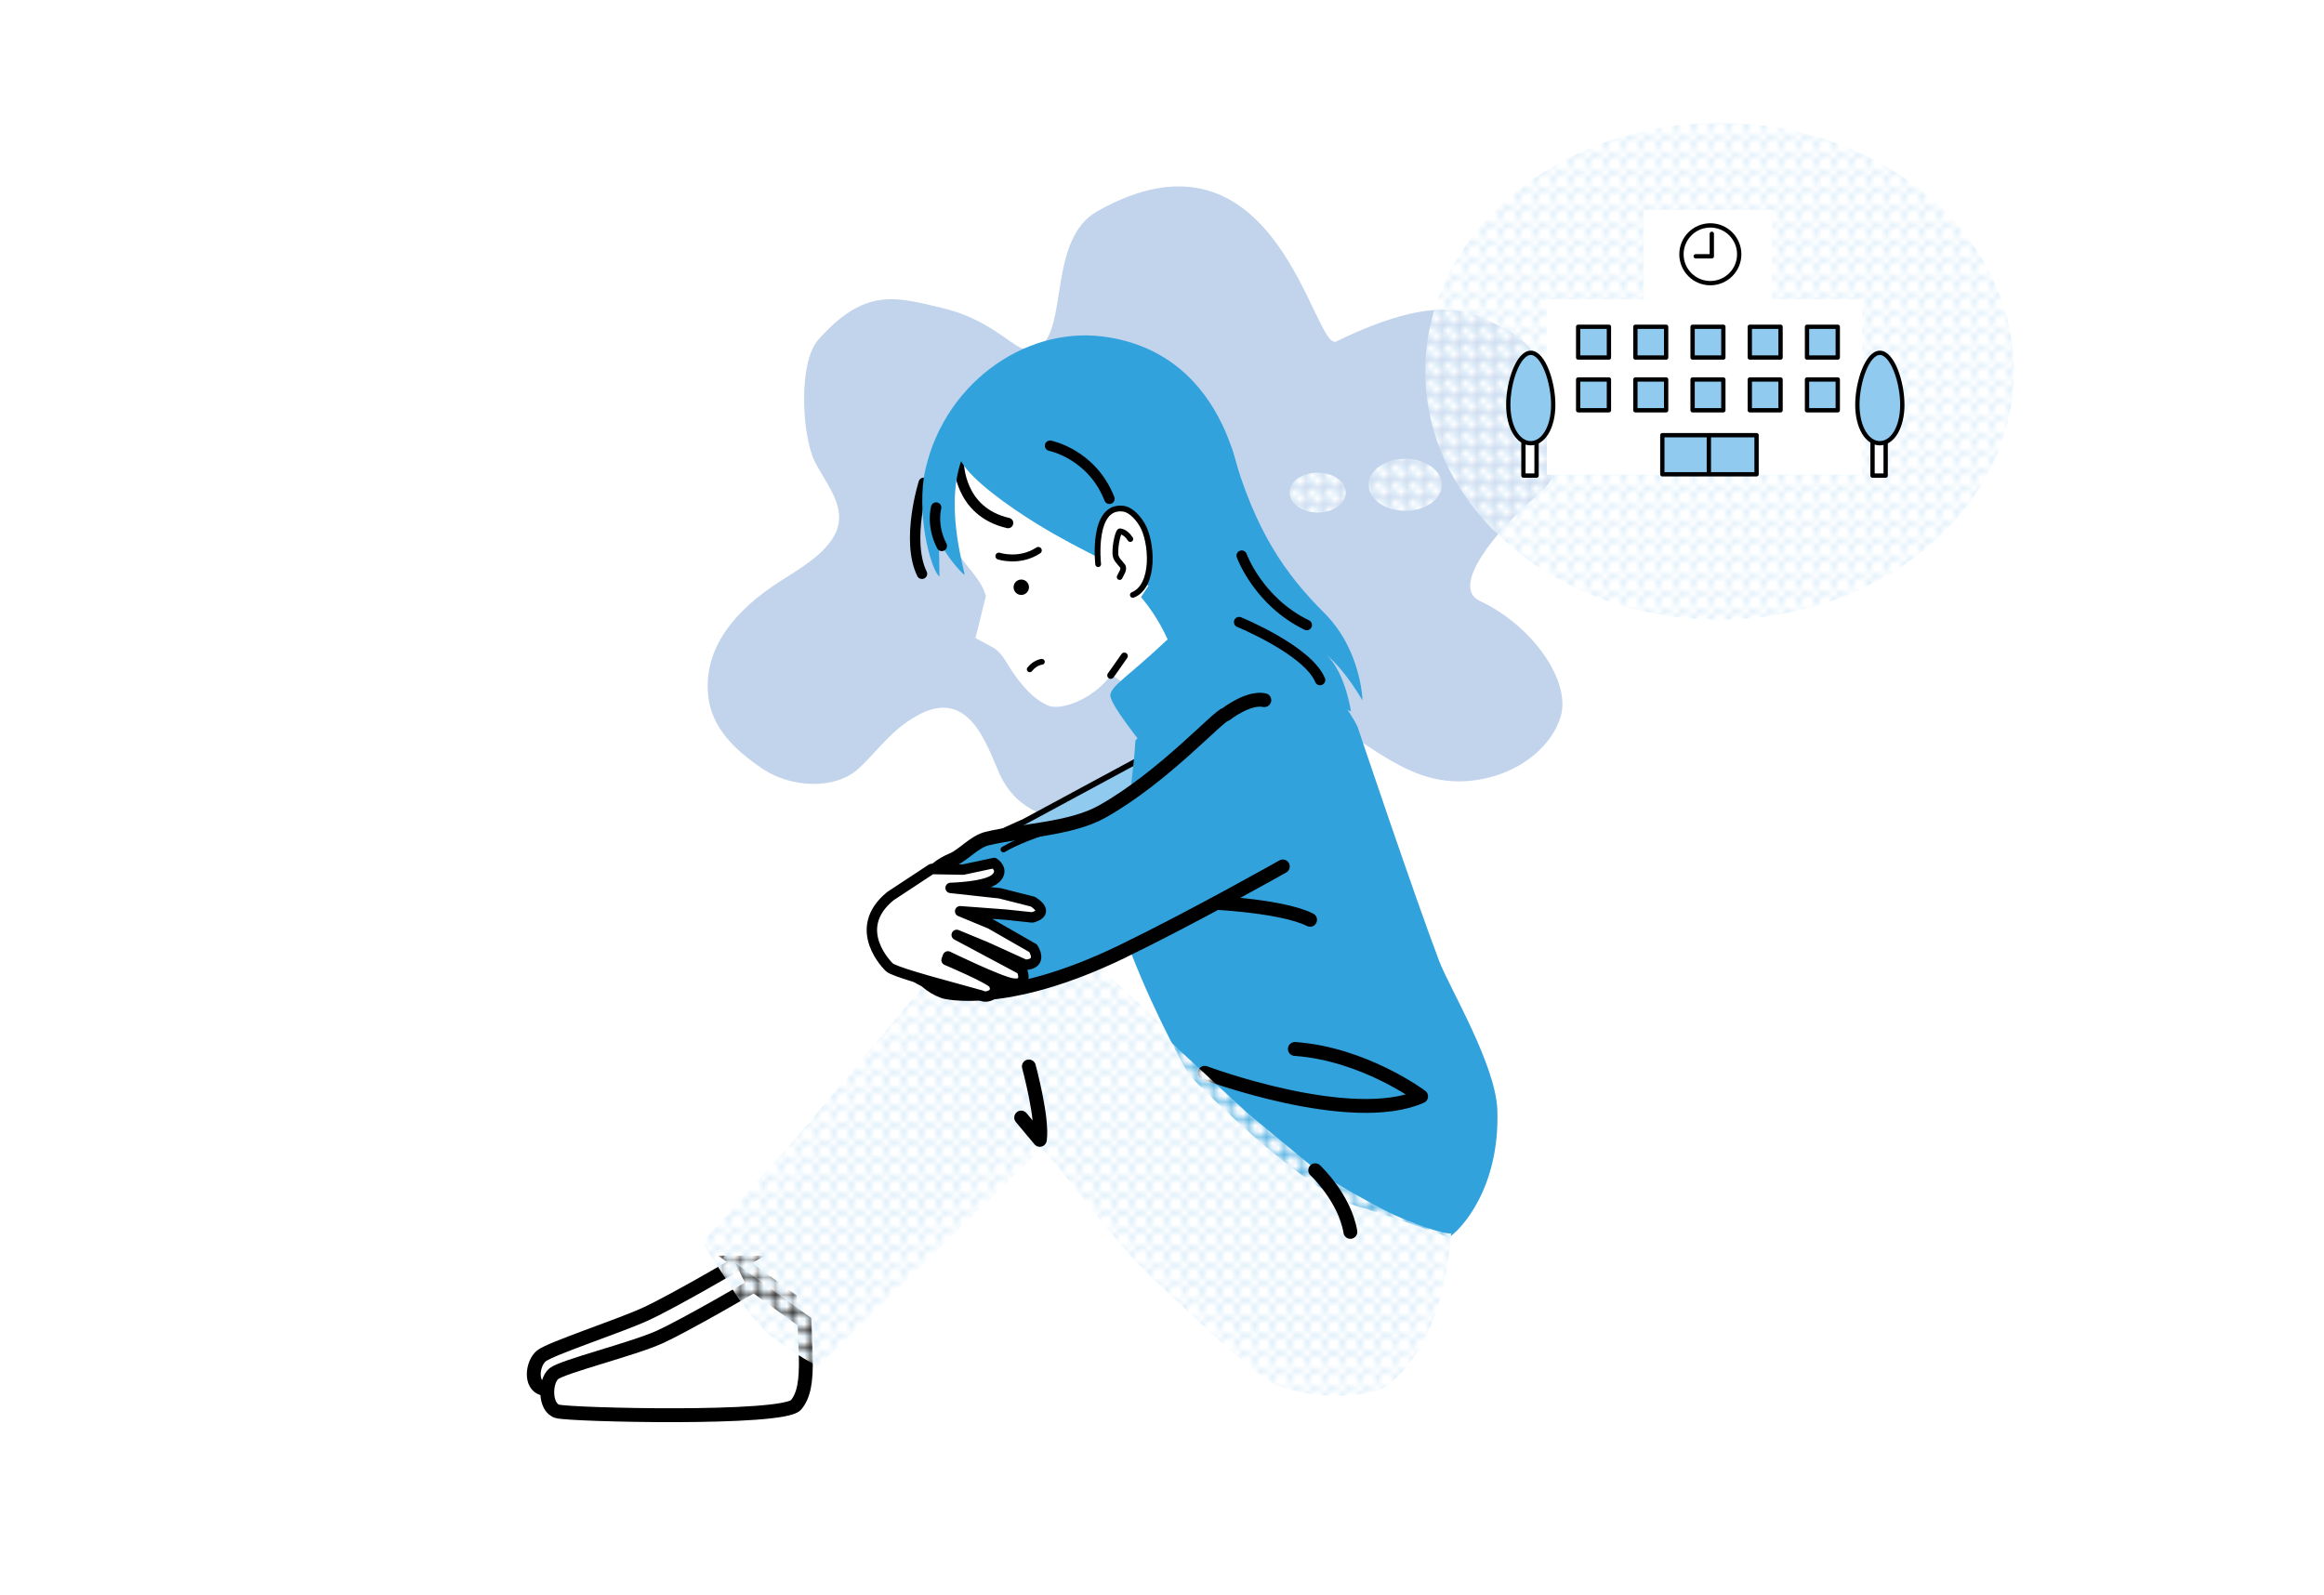
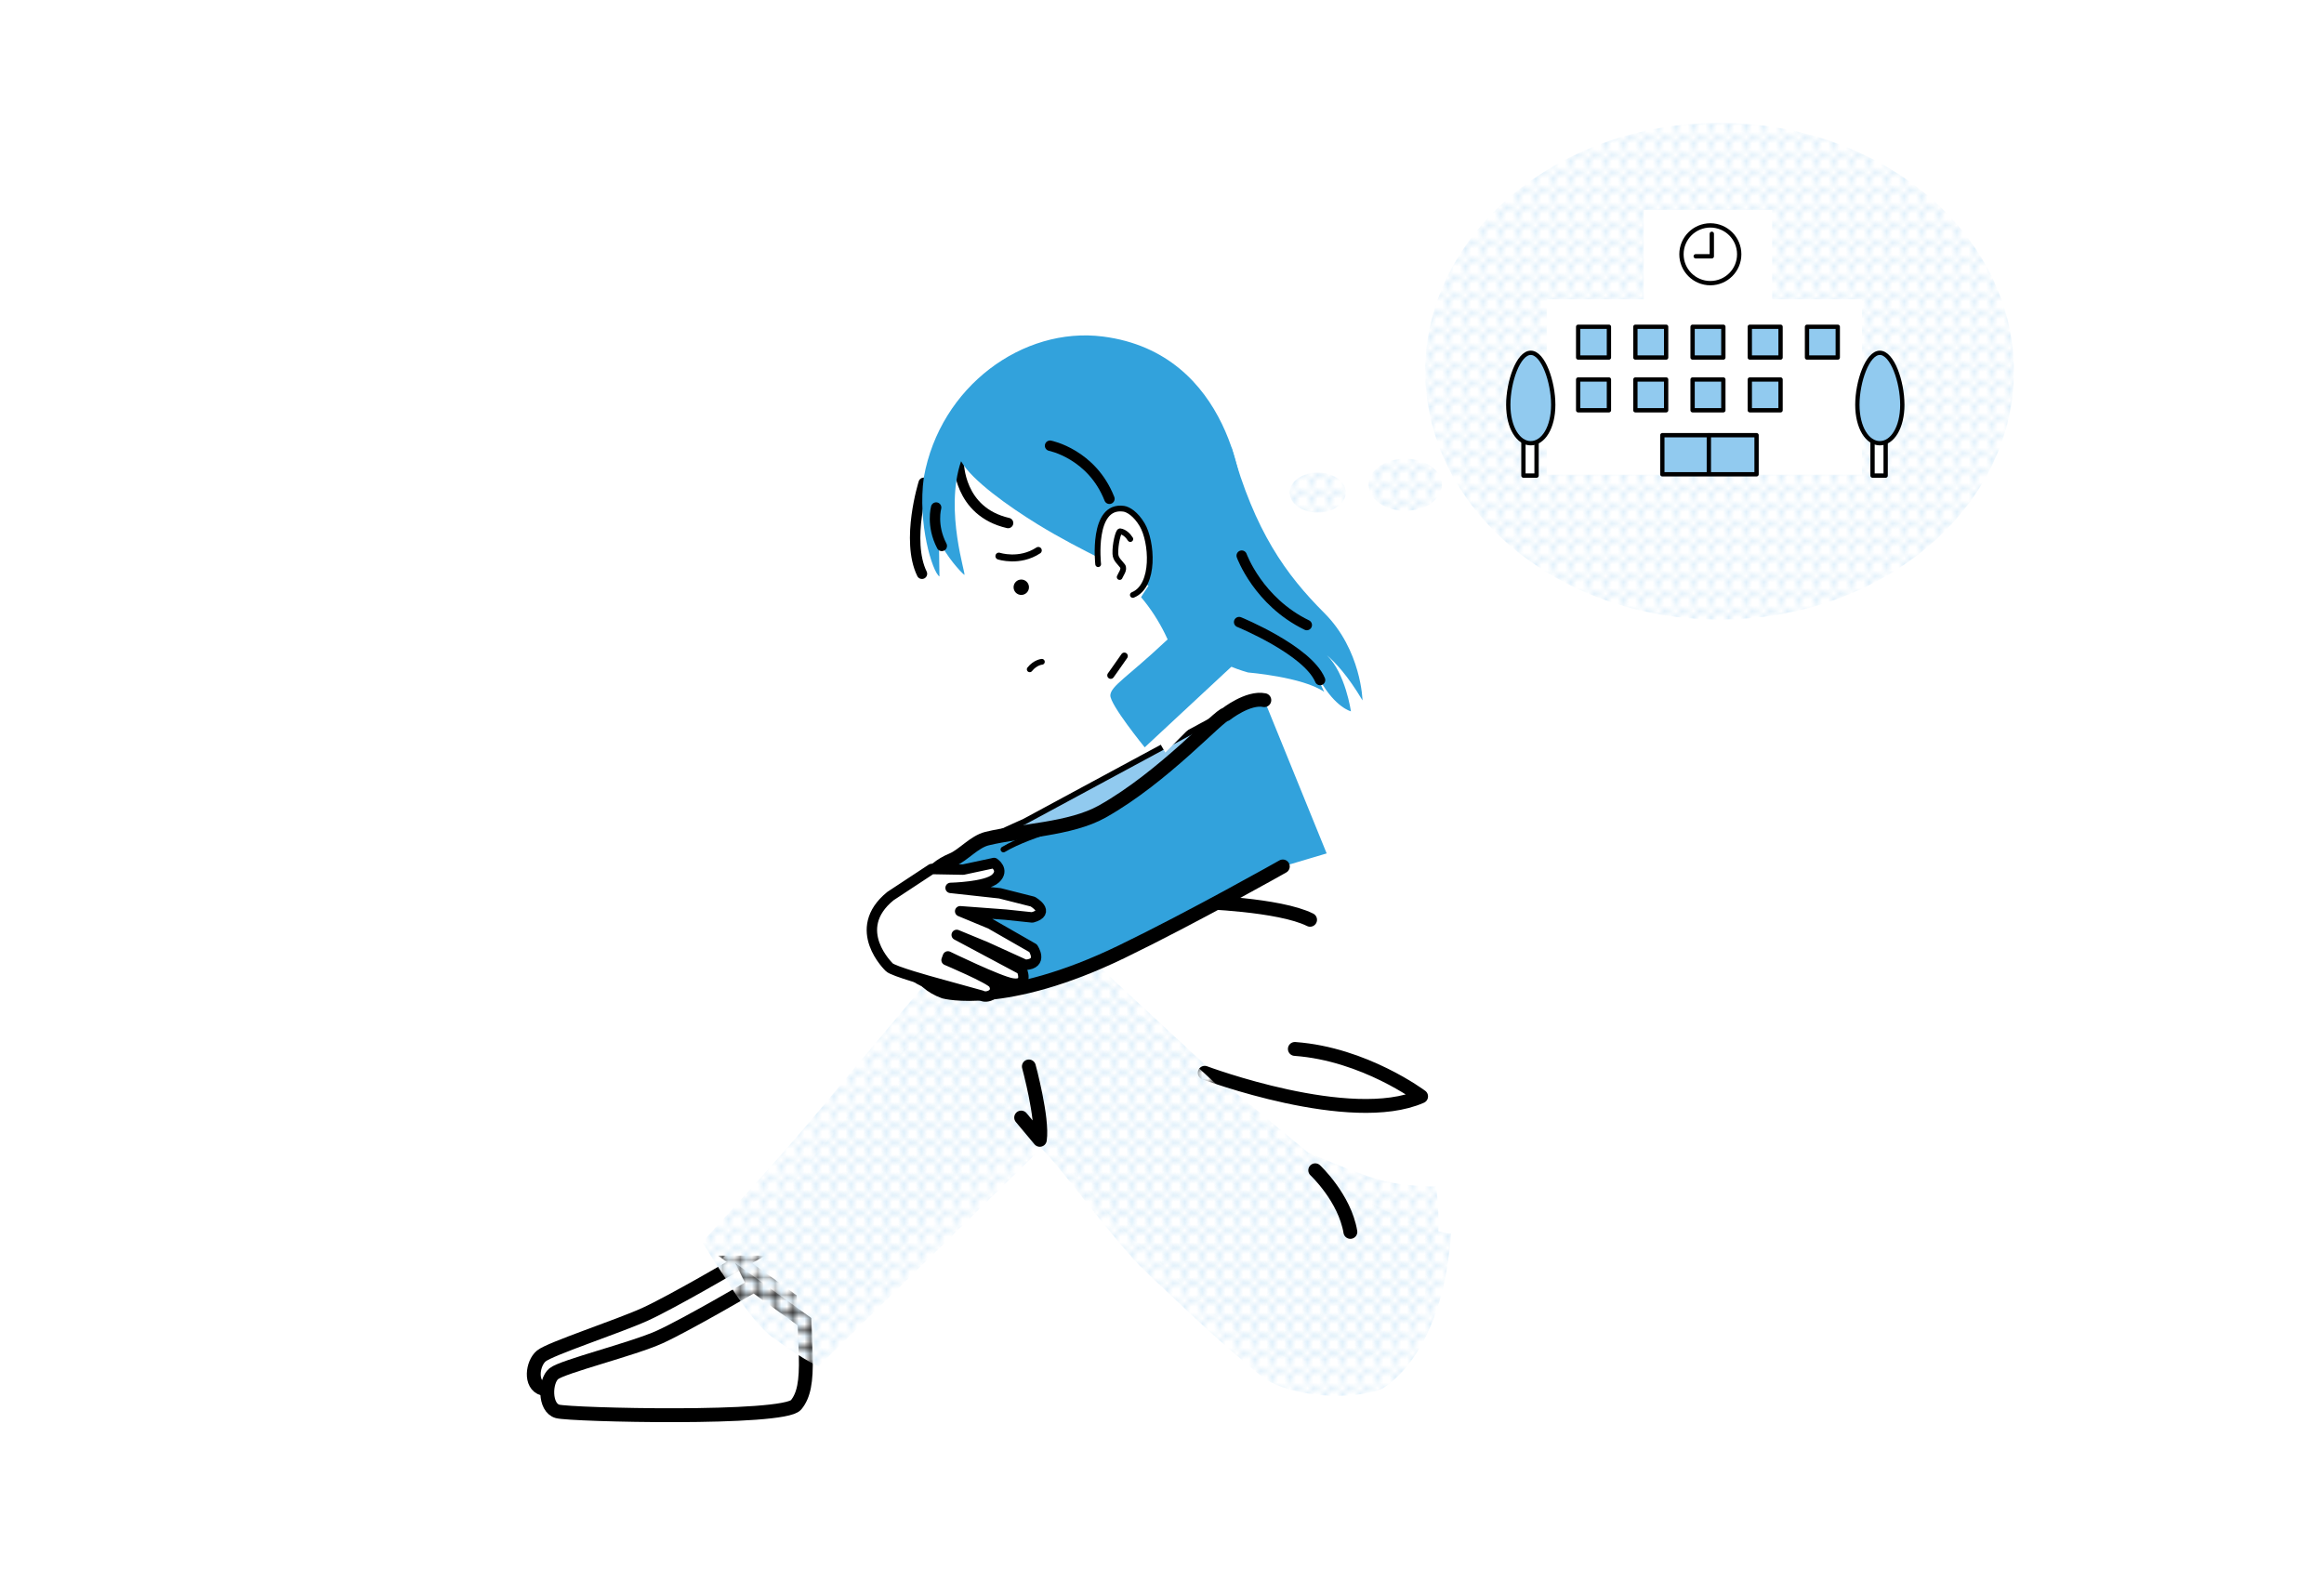
<svg xmlns="http://www.w3.org/2000/svg" xmlns:xlink="http://www.w3.org/1999/xlink" viewBox="0 0 670 460">
  <defs>
    <style>.cls-1,.cls-2,.cls-3,.cls-4,.cls-5,.cls-6,.cls-7{fill:none;}.cls-2,.cls-3,.cls-8,.cls-9,.cls-4,.cls-10,.cls-11,.cls-5,.cls-6,.cls-7,.cls-12{stroke:#000;}.cls-2,.cls-3,.cls-9,.cls-4,.cls-10,.cls-11,.cls-5,.cls-6,.cls-7,.cls-12{stroke-linecap:round;}.cls-2,.cls-3,.cls-9,.cls-4,.cls-10,.cls-11,.cls-6,.cls-7,.cls-12{stroke-linejoin:round;}.cls-2,.cls-8{stroke-width:4px;}.cls-13{fill:url(#_新規パターンスウォッチ_2-4);}.cls-14{fill:url(#_新規パターンスウォッチ_2-3);}.cls-15{fill:url(#_新規パターンスウォッチ_2-2);}.cls-3,.cls-11{stroke-width:3px;}.cls-16,.cls-9,.cls-10{fill:#91caef;}.cls-8,.cls-11,.cls-17,.cls-12{fill:#fff;}.cls-8,.cls-5{stroke-miterlimit:10;}.cls-9,.cls-5,.cls-7{stroke-width:1.658px;}.cls-4{stroke-width:2px;}.cls-10,.cls-6,.cls-12{stroke-width:1.243px;}.cls-18{fill:url(#_新規パターンスウォッチ_2);}.cls-19{fill:#9ab5df;opacity:.6;}.cls-20{fill:#32a2dc;}</style>
    <pattern id="_新規パターンスウォッチ_2" x="0" y="0" width="2.521" height="2.468" patternTransform="translate(2475.187 5462.593) scale(1.686)" patternUnits="userSpaceOnUse" viewBox="0 0 2.521 2.468">
      <rect class="cls-1" y="0" width="2.521" height="2.468" />
      <rect class="cls-17" x="0" y="0" width="2.521" height="2.468" />
      <circle class="cls-16" cx="1.934" cy=".561" r=".38" />
      <circle class="cls-16" cx=".587" cy="1.907" r=".38" />
    </pattern>
    <pattern id="_新規パターンスウォッチ_2-2" patternTransform="translate(2475.187 5466.094) scale(1.686)" xlink:href="#_新規パターンスウォッチ_2" />
    <pattern id="_新規パターンスウォッチ_2-3" patternTransform="translate(2475.187 5465.213) scale(1.686)" xlink:href="#_新規パターンスウォッチ_2" />
    <pattern id="_新規パターンスウォッチ_2-4" patternTransform="translate(2471.346 5462.263) scale(1.686)" xlink:href="#_新規パターンスウォッチ_2" />
  </defs>
  <g id="SCALE">
    <rect class="cls-1" width="670" height="460" />
  </g>
  <g id="_5">
-     <path class="cls-19" d="M443.163,142.842c16.972-14.432,2.136-42.261-7.661-47.124-9.378-4.656-17.938-12.993-50.256,2.735-6.525,3.176-17.002-66.754-68.854-37.566-14.396,8.103-8.293,33.789-17.004,39.473-5.601,3.654-10.366-7.338-27.422-11.471-13.739-3.329-22.547-6.061-35.971,8.964-6.004,6.72-4.762,27.832-1.109,35.205,2.733,5.518,7.799,11.273,6.935,17.534-1.017,7.363-9.937,12.584-16.729,16.895-13.211,8.387-22.467,19.478-20.898,33.312,1.013,8.938,7.424,15.37,15.859,20.993,7.802,5.201,20.784,6.219,27.774-.452,5.597-5.342,9.096-10.811,16.539-14.982,15.135-8.481,20.083,8.599,23.822,16.814,5.913,12.992,19.849,15.446,36.016,12.796,10.809-1.772,20.629-5.901,25.553-14.585,2.299-4.055,4.555-8.145,8.018-11.652,8.097-8.197,22.377-3.527,30.369,1.428,12.479,7.736,23.425,17.514,41.327,12.973,9.946-2.523,18.076-9.448,20.482-17.587,2.976-10.067-7.96-26.076-23.382-33.311-8.431-3.955,4.275-19.919,16.591-30.392Z" />
    <path class="cls-8" d="M213.185,364.029s-19.47,11.401-27.188,14.909c-7.718,3.508-27.356,9.921-29.928,12.026s-3.399,8.38.46,9.432c3.859,1.052,65.134,2.514,68.759-1.871,2.236-2.705,2.982-6.665,2.806-14.032-.084-3.536-.351-9.94-.351-9.94l-14.559-10.524Z" />
    <path class="cls-18" d="M304.22,267.031s-21.633-2.573-34.262,12.863c0,0-19.061,22.569-32.742,39.057-13.682,16.488-34.73,39.115-34.73,39.115,0,0,9.355,16.196,16.02,20.99,10.444,7.513,13.272,8.303,13.272,8.303l60.866-59.521,1.871-6.432c1.182-.999,24.557,30.287,34.379,38.004,16.439,12.916,16.02,19.061,36.952,29.936,9.029,4.691,15.881,2.536,27.129,2.339,0,0,26.311-7.835,21.049-49.581,0,0-8.695.165-16.137-1.871-7.443-2.036-20.815-7.952-20.815-7.952l-21.516-17.774-51.335-47.476Z" />
    <path class="cls-9" d="M280.282,285.754c-27.89,1.449-24.748-21.223-20.039-28.467,4.709-7.244,34.972-20.334,34.972-20.334l54.451-29.39,17.548,41.607s-59.041,35.135-86.931,36.584Z" />
    <path class="cls-17" d="M349.388,120.062s-11.7-23.688-35.432-20.655c-13.754,1.758-55.209,18.664-38.525,58.673,1.7,4.078,7.4,8.437,8.796,13.779l-3.007,12.095,5.31,2.885s1.728,1.003,3.349,3.683c2.719,4.492,6.842,10.594,12.302,12.915,3.752,1.595,13.042-1.925,18.037-8.709,0,0,4.017.664,8.493,9.315,3.036,5.868,7.247,12.938,7.247,12.938l23.692-23.829-11.076-14.314c.445-3.068,1.535-5.839,1.535-5.839,0,0,13.646-22.906-.72-52.938Z" />
    <path class="cls-3" d="M276.342,133.241c.107.248-.034,14.254,14.287,17.563" />
    <path class="cls-3" d="M266.305,139.214s-5.217,16.565-.506,26.224" />
    <path class="cls-20" d="M317.964,97.033c-23.047-2.948-46.917,14.399-51.624,40.578-1.865,13.293,2.473,27.361,4.499,28.598l-.149-10.448c2.181,4.758,6.296,9.19,7.303,9.974.78.606-5.844-18.33-.921-32.741,3.103,5.515,13.869,13.123,21.975,18.118,13.511,8.326,26.122,13.223,31.132,17.15,3.523,2.762,17.729,10.127,17.729,10.127,0,0,7.615-7.831,10.413-31.257.526-4.407-3.223-45.349-40.356-50.099Z" />
    <path class="cls-1" d="M297.677,99.124c-15.351,5.667-28.18,19.727-31.496,38.171-1.865,13.293,2.473,27.361,4.499,28.598l-.149-10.448c2.181,4.758,6.296,9.19,7.303,9.974.78.606-5.844-18.33-.921-32.741,3.103,5.515,13.869,13.123,21.975,18.118,13.511,8.326,26.122,13.223,31.132,17.15,3.523,2.762,18.56,9.971,18.56,9.971,0,0,6.783-7.674,9.581-31.101.526-4.407-3.223-45.349-40.356-50.099-5.814-.744-10.487-.421-16.085,1.234" />
    <path class="cls-3" d="M269.886,146.34s-1.447,5.154,1.63,11.065" />
    <path class="cls-3" d="M302.729,128.514s12.02,2.361,17.115,15.303" />
    <path class="cls-7" d="M300.371,190.819s-1.877.13-3.505,2.166" />
    <path class="cls-4" d="M287.973,160.341s5.907,1.953,11.366-1.641" />
    <path class="cls-4" d="M320.217,194.729s1.177-1.613,3.928-5.574" />
    <path class="cls-17" d="M331.246,157.713c.913,6.524-.629,12.418-4.653,13.826-4.024,1.407-9.091-3.549-10.047-10.065-.752-5.125.316-12.449,4.283-14.012,6.899-2.72,9.591,4.353,10.417,10.252Z" />
    <path class="cls-5" d="M325.864,155.425c-.644-1.037-1.736-2.073-2.947-2.232-.504-.066-1.478,3.815-1.358,6.502.072,1.612,1.278,2.42,2.062,3.504.699.967-.585,2.493-.824,3.181" />
    <path class="cls-7" d="M316.597,162.674s-1.961-17.289,7.348-15.988c1.317.184,3.476,1.489,5.325,4.597,2.869,4.82,3.829,17.611-2.677,20.256" />
    <path class="cls-20" d="M352.533,174.532s-6.174.647-16.745,10.594c-10.572,9.947-15.513,12.641-15.683,15.318-.171,2.677,9.911,15.037,9.911,15.037l32.258-30.013-9.74-10.936Z" />
-     <path class="cls-20" d="M364.702,179.313c4.347,1.662,22.206,20.958,26.656,30.187,0,0,16.062,47.844,23.58,67.665,2.85,7.513,16.309,29.799,16.745,42.946.742,22.334-10.366,34.402-14.011,36.68,0,0-12.524-4.836-26.086-8.885-17.168-5.126-48.755-37.933-48.755-37.933,0,0-9.228-15.83-16.745-35.199-6.266-16.146.217-42.746,1.253-61.286,0,0,34.04-35.445,37.364-34.174Z" />
    <path class="cls-2" d="M345.906,260.078s22.897.683,31.782,5.126" />
    <path class="cls-2" d="M347.323,309.32s42.071,15.758,62.375,6.804c0,0-16.29-12.24-36.395-13.681" />
    <path class="cls-20" d="M392.807,201.946s-.318-14.512-11.02-25.207c-11.028-11.021-20.038-23.456-26.766-47.853,0,0-17.657,31.852-20.483,35.334-2.826,3.482-5.571,7.965-5.571,7.965,11.404,13.379,13.107,30.956,13.107,30.956,0,0,2.839-2.802,3.732-7.711,1.074-5.908.662-8.468.239-9.555,1.098,1.593,4.547,5.406,13.749,8.018,0,0,15.706,1.281,21.96,5.577,0,0-4.077-8.518-1.219-3.389,4.4,7.897,8.929,9.019,8.929,9.019,0,0-1.53-10.941-6.909-16.164,2.421,2.053,6,5.867,10.253,13.009Z" />
    <path class="cls-1" d="M355.021,128.886c6.438,22.951,15.738,36.832,26.766,47.853,10.702,10.695,11.02,25.207,11.02,25.207-7.83-13.147-13.52-15.235-13.52-15.235,8.105,3.056,10.176,18.39,10.176,18.39,0,0-4.53-1.122-8.929-9.019-2.857-5.129,1.219,3.39,1.219,3.39-6.254-4.296-21.96-5.577-21.96-5.577-11.865-3.368-14.214-8.782-14.214-8.782,0,0,1.883,1.199.226,10.318-.892,4.909-3.732,7.711-3.732,7.711,0,0-1.517-17.537-12.921-30.916" />
    <path class="cls-3" d="M357.237,179.369s19.712,8.078,23.334,16.709" />
    <path class="cls-3" d="M357.981,160.209s4.756,13.22,18.76,20.011" />
    <path class="cls-8" d="M217.394,370.578s-19.47,11.401-27.188,14.909c-7.718,3.508-27.977,8.499-30.55,10.603s-2.777,9.802,1.082,10.854c3.859,1.052,65.134,2.514,68.759-1.871,2.236-2.705,2.982-6.665,2.806-14.032-.084-3.536-.351-9.94-.351-9.94l-14.559-10.524Z" />
    <path class="cls-18" d="M308.43,273.579s-21.633-2.573-34.262,12.863c0,0-19.061,22.569-32.742,39.057-13.682,16.488-34.73,39.115-34.73,39.115,0,0,9.355,16.196,16.02,20.99,10.444,7.513,13.272,8.303,13.272,8.303l60.866-59.521,3.062-3.191c1.182-.999,21.325,26.924,30.415,35.493,15.651,14.753,20.51,19.535,33.46,30.201,5.81,4.784,22.783,7.746,34.402,3.645,0,0,17.657-8.657,20.163-45.11.776.918-7.067-.85-16.404-5.126-7.016-3.214-20.671-11.468-20.671-11.468l-21.516-17.774-51.335-47.476Z" />
    <path class="cls-2" d="M379.176,337.426s8.494,7.947,10.131,17.769" />
    <path class="cls-2" d="M296.619,307.491s4.093,15.085,3.157,21.166l-5.379-6.432" />
    <path class="cls-20" d="M364.498,201.874c-4.709-.966-11.108,4.105-11.108,4.105-1.811,0-17.873,18.058-35.621,28.012-9.22,5.171-23.409,5.411-33.206,7.803-3.681.899-6.91,4.823-9.968,6.094-7.256,3.019-8.649,8.122-10.024,11.847,0,0-7.822,20.646,7.632,26.2,0,0,17.437,4.802,51.122-11.498,20.558-9.947,46.502-24.613,46.502-24.613l12.644-3.759-17.974-44.192Z" />
    <path class="cls-2" d="M369.828,249.825s-25.943,14.665-46.502,24.613c-33.686,16.3-51.123,11.498-51.123,11.498-15.454-5.554-7.632-26.2-7.632-26.2,1.375-3.725,2.768-8.828,10.024-11.847,3.057-1.272,6.286-5.195,9.968-6.094,9.797-2.392,23.986-2.632,33.206-7.803,17.748-9.954,33.81-28.012,35.621-28.012,0,0,6.399-5.071,11.108-4.105" />
    <path class="cls-7" d="M313.896,236.27s-16.631,3.873-24.605,8.657" />
    <path class="cls-11" d="M256.37,278.873s-11.498-10.868.342-20.505l11.847-7.803,9.113.171,8.914-1.908s3.076,1.993.427,4.471c-2.648,2.478-12.962,2.711-12.962,2.711l14.215,1.561,9.455,2.392s5.392,3.059-.12,4.565l-7.626-.806-13.165-.978,8.703,3.602,12.322,7.059s3.063,4.504-2.278,4.784l-11.349-5.165-8.393-3.462,18.717,9.994s2.278,4.784-2.734,3.987c-3.777-.601-18.519-7.781-18.519-7.781l-.391,1.06s12.698,5.368,13.556,6.835c1.716,2.934-1.956,4.273-3.417,3.417l-14.011-3.873s-11.693-3.194-12.644-4.329Z" />
    <ellipse class="cls-15" cx="495.751" cy="107.041" rx="84.845" ry="71.595" />
    <ellipse class="cls-14" cx="405.135" cy="139.785" rx="10.556" ry="7.506" />
    <ellipse class="cls-13" cx="379.887" cy="142.023" rx="8.091" ry="5.753" />
    <rect class="cls-17" x="473.883" y="60.547" width="37.037" height="29.504" />
    <rect class="cls-17" x="445.924" y="86.292" width="90.903" height="50.578" />
    <rect class="cls-10" x="454.98" y="94.218" width="8.867" height="8.867" />
    <rect class="cls-10" x="471.474" y="94.218" width="8.867" height="8.867" />
    <rect class="cls-10" x="487.967" y="94.218" width="8.867" height="8.867" />
    <rect class="cls-10" x="504.461" y="94.218" width="8.867" height="8.867" />
    <rect class="cls-10" x="520.954" y="94.218" width="8.867" height="8.867" />
    <rect class="cls-10" x="454.98" y="109.425" width="8.867" height="8.867" />
    <rect class="cls-10" x="471.474" y="109.425" width="8.867" height="8.867" />
    <rect class="cls-10" x="487.967" y="109.425" width="8.867" height="8.867" />
    <rect class="cls-10" x="504.461" y="109.425" width="8.867" height="8.867" />
-     <rect class="cls-10" x="520.954" y="109.425" width="8.867" height="8.867" />
    <rect class="cls-10" x="479.244" y="125.478" width="27.168" height="11.277" />
    <line class="cls-6" x1="492.657" y1="125.478" x2="492.657" y2="136.328" />
    <circle class="cls-12" cx="493.084" cy="73.314" r="8.324" />
    <polyline class="cls-6" points="493.506 67.414 493.506 73.895 488.869 73.895" />
    <rect class="cls-12" x="539.842" y="125.103" width="3.786" height="12.028" />
    <path class="cls-10" d="M548.433,116.704c0,6.637-2.901,11.092-6.48,11.092s-6.48-4.455-6.48-11.092,2.901-14.977,6.48-14.977,6.48,8.339,6.48,14.977Z" />
    <rect class="cls-12" x="439.199" y="125.103" width="3.786" height="12.028" />
    <path class="cls-10" d="M447.79,116.704c0,6.637-2.901,11.092-6.48,11.092s-6.48-4.455-6.48-11.092,2.901-14.977,6.48-14.977,6.48,8.339,6.48,14.977Z" />
    <circle cx="294.431" cy="169.319" r="2.219" />
  </g>
</svg>